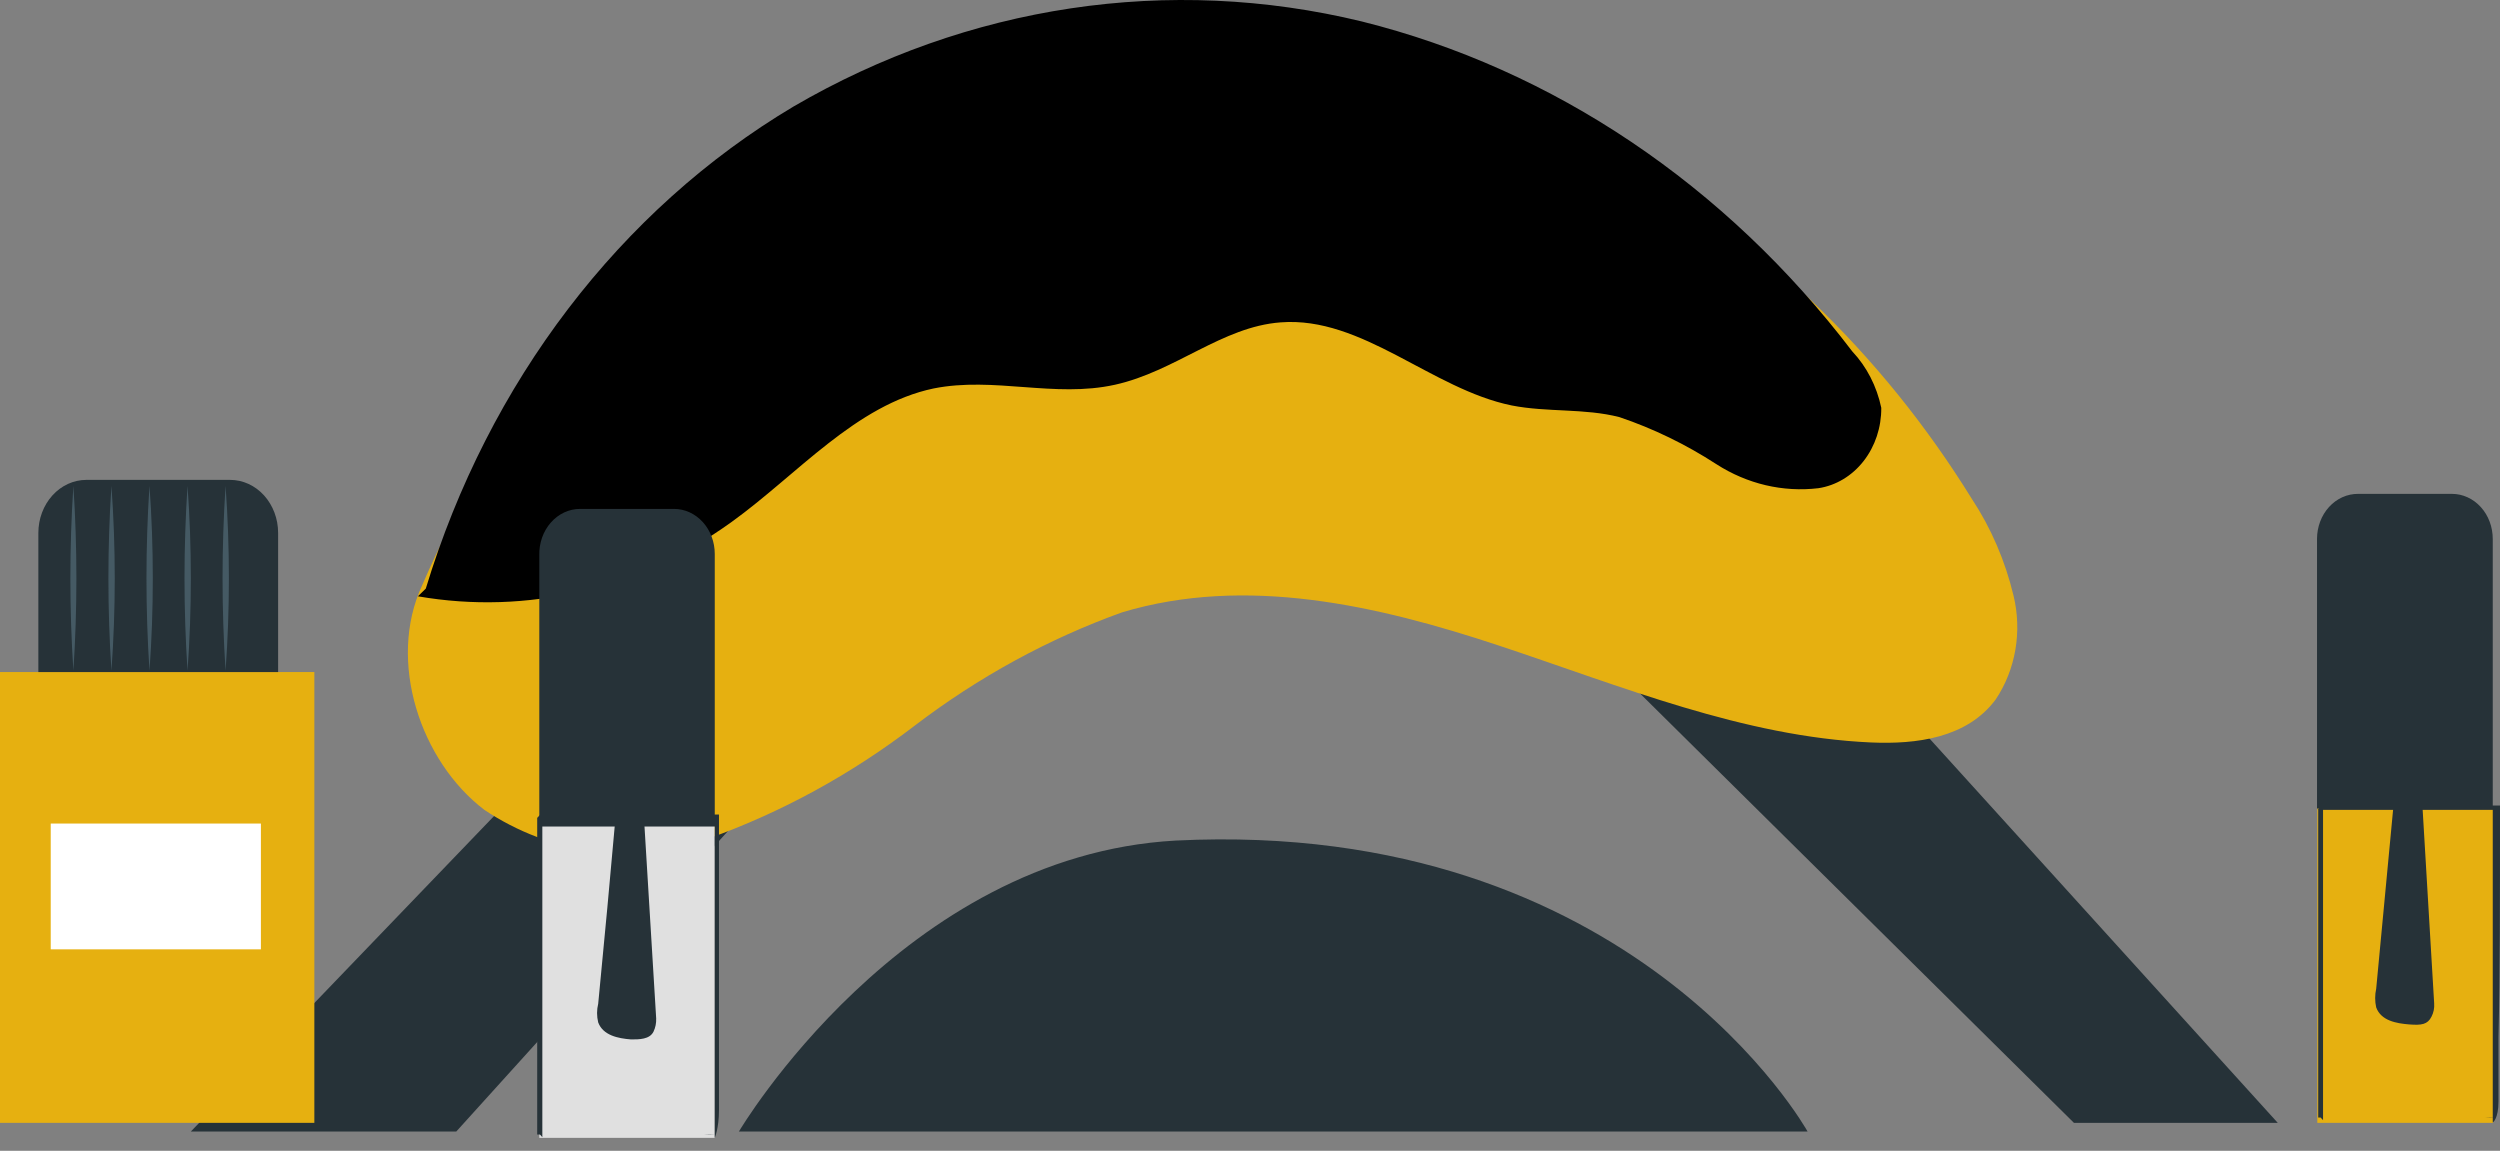
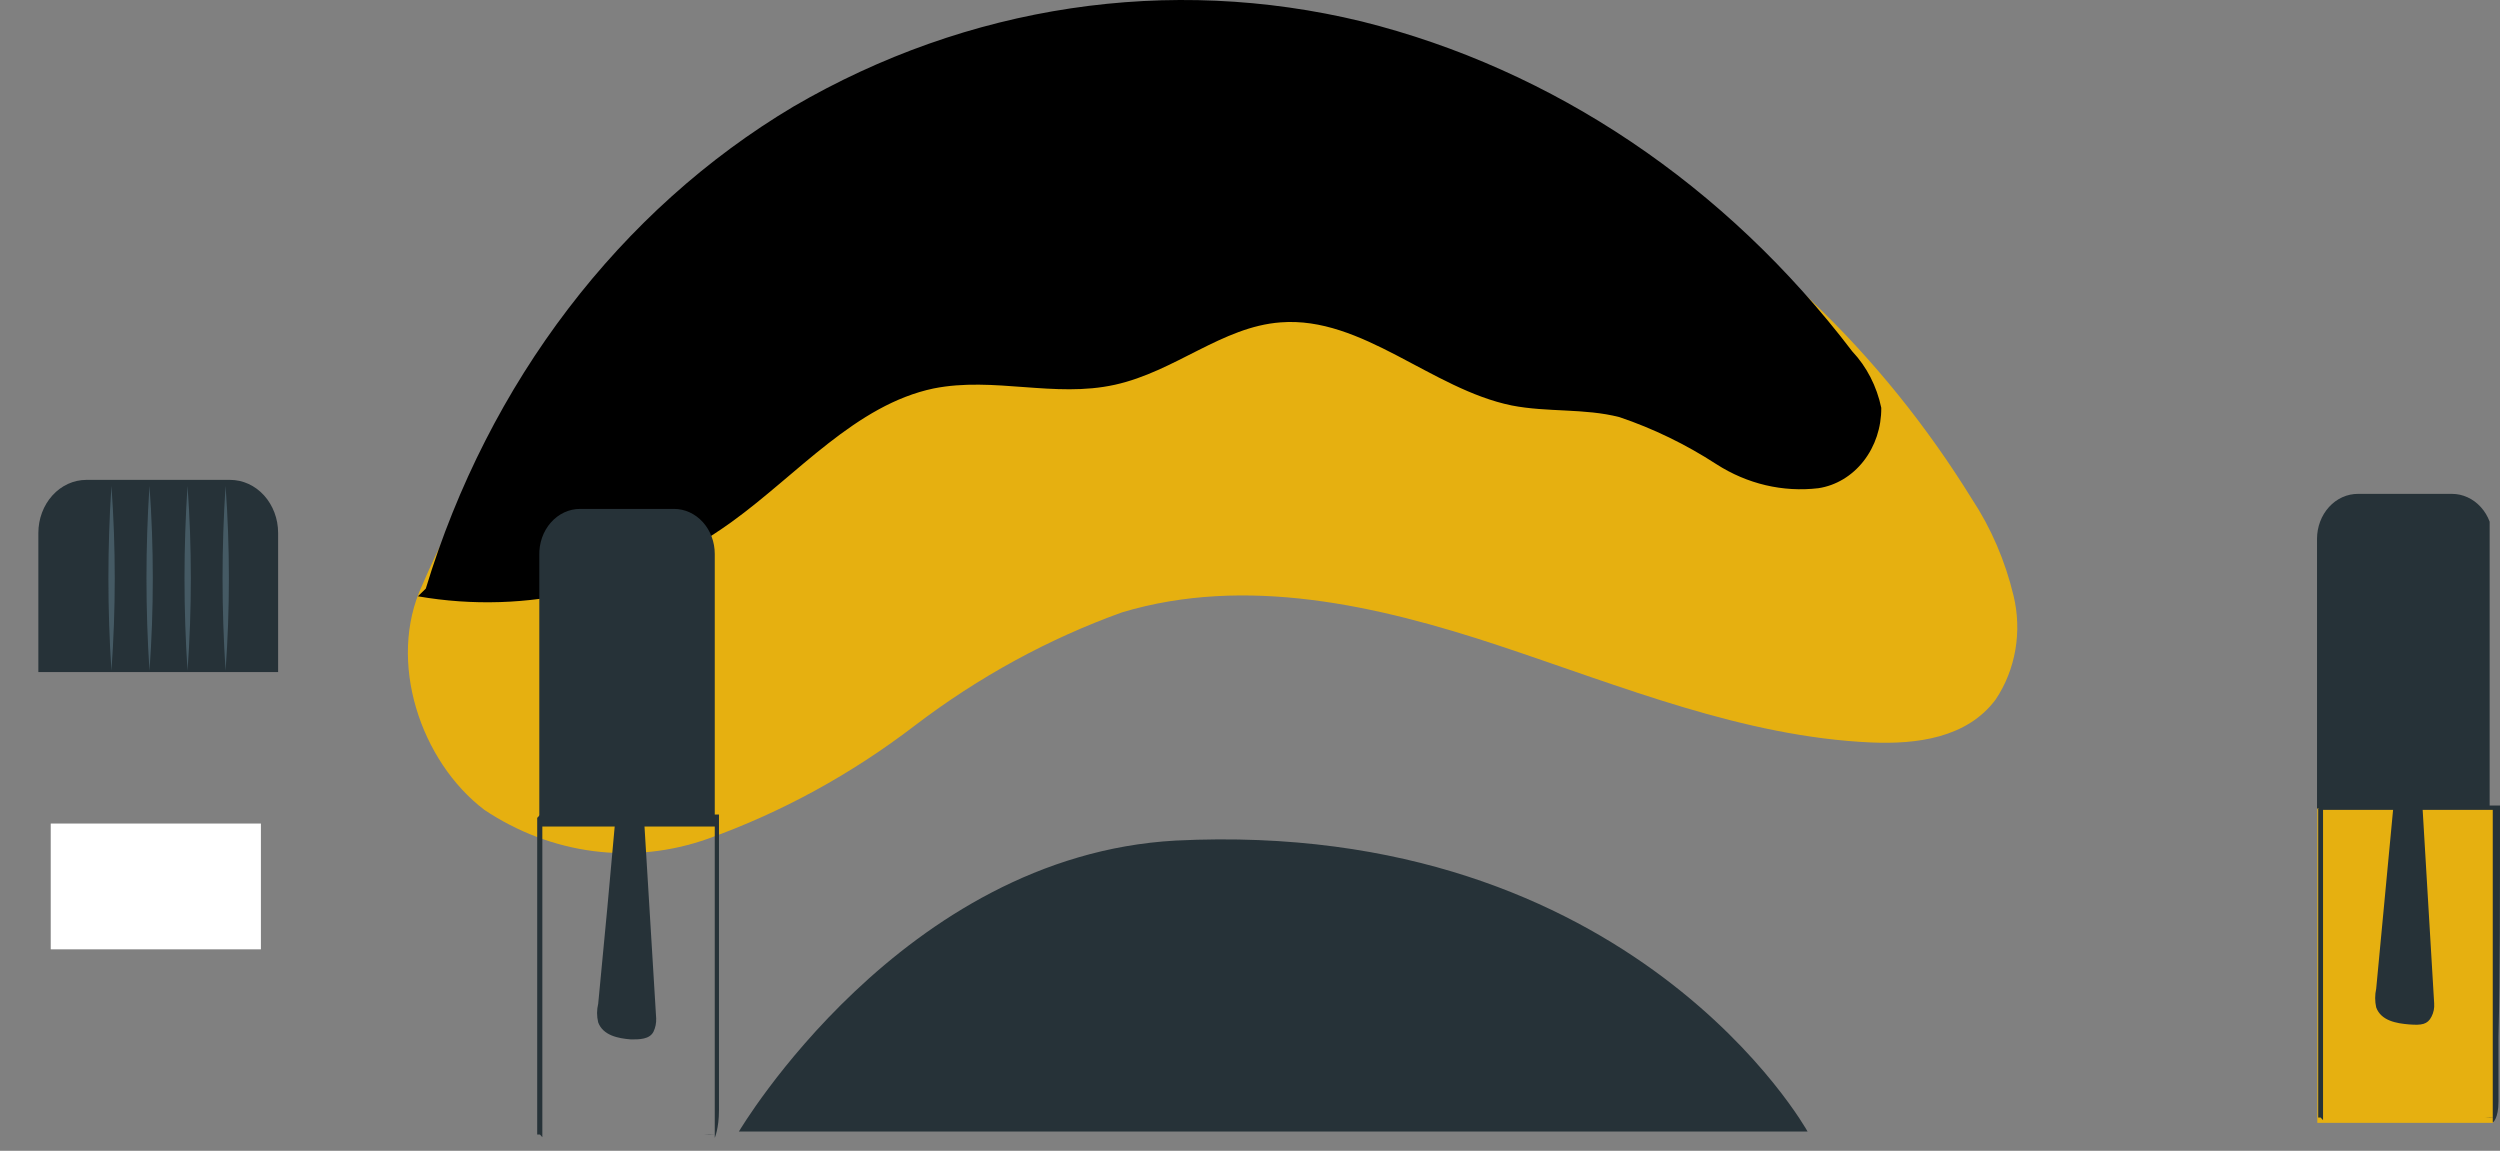
<svg xmlns="http://www.w3.org/2000/svg" width="189" height="87" viewBox="0 0 189 87" fill="none">
  <rect x="0" y="0" width="189" height="87" fill="#808080" stroke="none" />
-   <path d="M120.673 28.029L97.091 20.033L71.021 28.029L37.896 61.125L14.428 85.543H34.495L83.805 31.006L100.858 29.543L156.789 84.887H172.198L120.673 28.029Z" fill="#263238" />
  <path d="M152.223 45.031C151.593 42.398 150.524 39.917 149.072 37.716C142.243 26.672 132.938 17.773 122.067 11.889C111.196 6.005 99.13 3.335 87.046 4.141C62.962 6.033 42.302 20.159 31.915 44.249C29.244 50 31.801 57.568 36.618 61.226C39.126 62.899 41.928 63.961 44.838 64.34C47.748 64.718 50.697 64.405 53.488 63.42C59.068 61.426 64.353 58.537 69.172 54.844C73.991 51.173 79.266 48.293 84.832 46.292C94.169 43.492 104.077 45.737 113.345 48.815C122.614 51.892 131.814 55.701 141.448 56.13C144.872 56.281 148.707 55.802 150.876 52.876C151.621 51.765 152.128 50.482 152.362 49.124C152.595 47.765 152.547 46.366 152.223 45.031Z" fill="#E6B010" />
  <path d="M140.032 26.566C130.466 13.994 117.436 5.231 102.935 1.618C88.383 -1.908 73.171 0.37 59.994 8.051C46.874 15.86 36.933 28.891 32.189 44.501L31.595 45.081C39.859 46.515 48.311 44.511 55.315 39.456C60.314 35.849 64.697 30.602 70.587 29.366C75.153 28.458 79.719 30.098 84.284 29.088C88.85 28.079 92.388 24.699 96.817 24.371C102.981 23.892 108.232 29.416 114.281 30.652C116.975 31.182 119.783 30.854 122.431 31.535C124.991 32.4 127.451 33.594 129.759 35.092C132.09 36.591 134.794 37.227 137.475 36.908C138.8 36.706 140.013 35.977 140.887 34.858C141.761 33.739 142.236 32.307 142.224 30.829C141.883 29.203 141.122 27.722 140.032 26.566Z" fill="black" />
  <path d="M55.862 85.543H136.653C136.653 85.543 123.504 61.831 88.895 63.546C68.167 64.681 55.862 85.543 55.862 85.543Z" fill="#263238" />
-   <path d="M23.765 50.807H0V84.887H23.765V50.807Z" fill="#E6B010" />
  <path d="M19.724 62.26H3.835V71.77H19.724V62.26Z" fill="white" />
  <path d="M6.529 36.279H17.396C18.359 36.279 19.282 36.701 19.963 37.453C20.643 38.206 21.026 39.226 21.026 40.289V50.808H2.9V40.289C2.9 39.226 3.282 38.206 3.963 37.453C4.644 36.701 5.567 36.279 6.529 36.279Z" fill="#263238" />
-   <path d="M5.548 50.706C5.243 46.054 5.243 41.384 5.548 36.732C5.852 41.384 5.852 46.054 5.548 50.706Z" fill="#455A64" />
  <path d="M8.424 50.706C8.119 46.054 8.119 41.384 8.424 36.732C8.759 41.383 8.759 46.056 8.424 50.706Z" fill="#455A64" />
  <path d="M11.301 50.706C10.997 46.054 10.997 41.384 11.301 36.732C11.636 41.383 11.636 46.056 11.301 50.706Z" fill="#455A64" />
  <path d="M14.177 50.706C13.872 46.054 13.872 41.384 14.177 36.732C14.512 41.383 14.512 46.056 14.177 50.706Z" fill="#455A64" />
  <path d="M17.053 50.706C16.749 46.054 16.749 41.384 17.053 36.732C17.388 41.383 17.388 46.056 17.053 50.706Z" fill="#455A64" />
-   <path d="M54.036 62.235H40.773V86.022H54.036V62.235Z" fill="#E0E0E0" />
  <path d="M54.036 86.022C54.036 86.022 54.036 85.366 54.036 84.206C54.036 83.046 54.036 81.204 54.036 79.287C54.036 74.797 54.036 68.97 54.036 62.235L54.264 62.487H40.772L41.001 62.235V68.793C41.001 70.938 41.001 73.031 41.001 75.049C41.001 79.01 41.001 82.617 41.001 85.972L40.818 85.77H54.081C53.785 85.794 53.487 85.794 53.191 85.77H40.818H40.612V85.568C40.612 82.289 40.612 78.606 40.612 74.646C40.612 72.628 40.612 70.534 40.612 68.39V61.831C40.407 62.058 40.909 61.503 40.864 61.579H54.355V61.831C54.355 68.642 54.355 74.444 54.355 79.035C54.355 80.952 54.355 82.567 54.355 83.929C54.355 85.291 54.036 86.022 54.036 86.022Z" fill="#263238" />
  <path d="M43.854 38.473H50.954C51.771 38.473 52.555 38.831 53.133 39.47C53.711 40.109 54.036 40.975 54.036 41.878V62.159H40.772V41.979C40.76 41.523 40.831 41.07 40.98 40.645C41.13 40.22 41.355 39.833 41.642 39.506C41.929 39.179 42.273 38.919 42.653 38.741C43.033 38.564 43.442 38.472 43.854 38.473Z" fill="#263238" />
  <path d="M49.607 76.992C49.265 71.493 48.945 65.994 48.603 60.495L46.571 61.378C46.145 66.204 45.696 71.039 45.224 75.882C45.11 76.345 45.11 76.832 45.224 77.295C45.59 78.279 46.731 78.506 47.713 78.581C48.329 78.581 49.105 78.581 49.402 78.001C49.551 77.691 49.622 77.343 49.607 76.992Z" fill="#263238" />
  <path d="M188.475 61.099H175.189V84.887H188.475V61.099Z" fill="#E6B010" />
  <path d="M188.452 84.862C188.452 84.862 188.452 84.206 188.452 83.071C188.452 81.936 188.452 80.044 188.452 78.026C188.452 73.536 188.452 67.709 188.452 60.974L188.658 61.226H175.394C175.394 61.226 175.851 60.722 175.622 60.949V73.763C175.622 77.724 175.622 81.331 175.622 84.686L175.44 84.484H188.703C188.407 84.508 188.109 84.508 187.813 84.484H175.44H175.257V84.862C175.257 81.583 175.257 77.9 175.257 73.94V61.151C175.052 61.403 175.554 60.823 175.508 60.898H189V61.151C189 67.961 189 73.763 188.886 78.379C188.886 80.271 188.886 81.886 188.886 83.248C188.886 84.61 188.452 84.862 188.452 84.862Z" fill="#263238" />
-   <path d="M178.271 37.337H185.371C185.775 37.337 186.176 37.425 186.55 37.597C186.924 37.768 187.264 38.019 187.55 38.335C187.836 38.651 188.063 39.026 188.218 39.44C188.373 39.853 188.452 40.296 188.452 40.743V61.125H175.166V40.743C175.166 40.294 175.247 39.849 175.403 39.434C175.559 39.019 175.788 38.642 176.077 38.326C176.365 38.009 176.708 37.759 177.084 37.589C177.461 37.42 177.864 37.334 178.271 37.337Z" fill="#263238" />
+   <path d="M178.271 37.337H185.371C185.775 37.337 186.176 37.425 186.55 37.597C186.924 37.768 187.264 38.019 187.55 38.335C187.836 38.651 188.063 39.026 188.218 39.44V61.125H175.166V40.743C175.166 40.294 175.247 39.849 175.403 39.434C175.559 39.019 175.788 38.642 176.077 38.326C176.365 38.009 176.708 37.759 177.084 37.589C177.461 37.42 177.864 37.334 178.271 37.337Z" fill="#263238" />
  <path d="M184.023 75.857C183.704 70.358 183.361 64.859 183.042 59.36L181.01 60.242L179.64 74.747C179.537 75.211 179.537 75.696 179.64 76.159C180.005 77.168 181.17 77.37 182.129 77.446C183.087 77.522 183.521 77.446 183.818 76.866C183.979 76.561 184.05 76.209 184.023 75.857Z" fill="#263238" />
</svg>